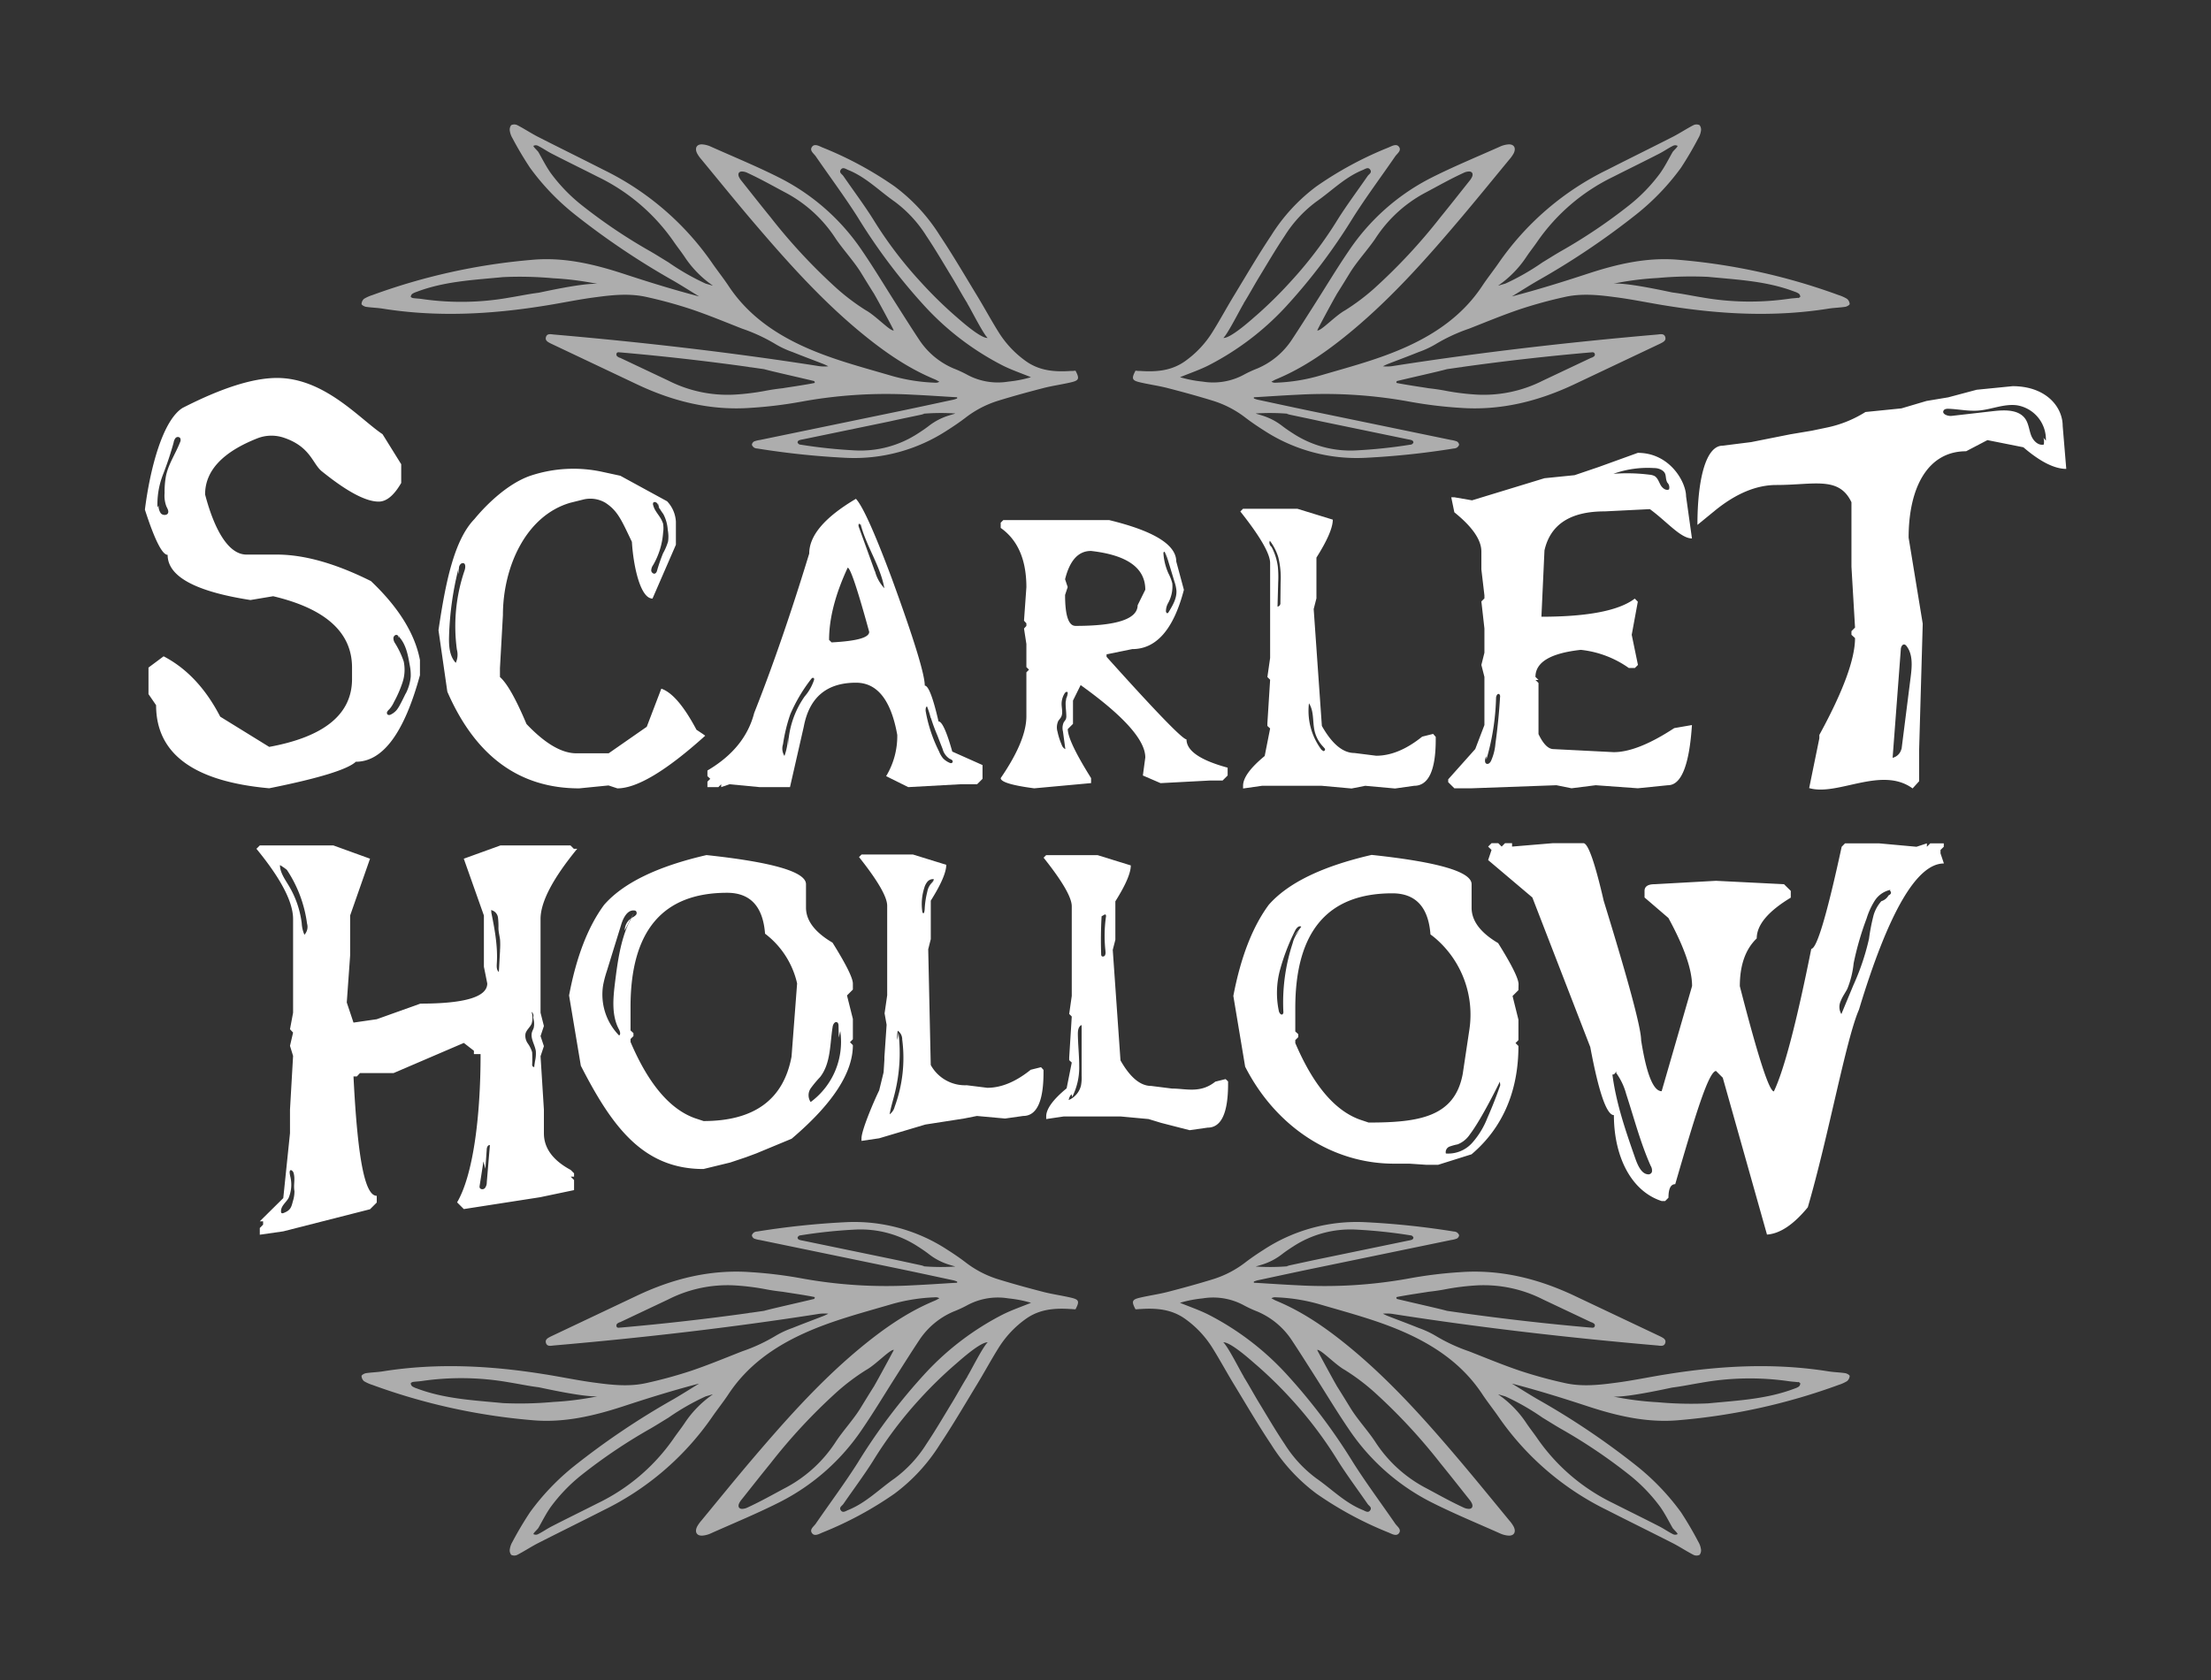
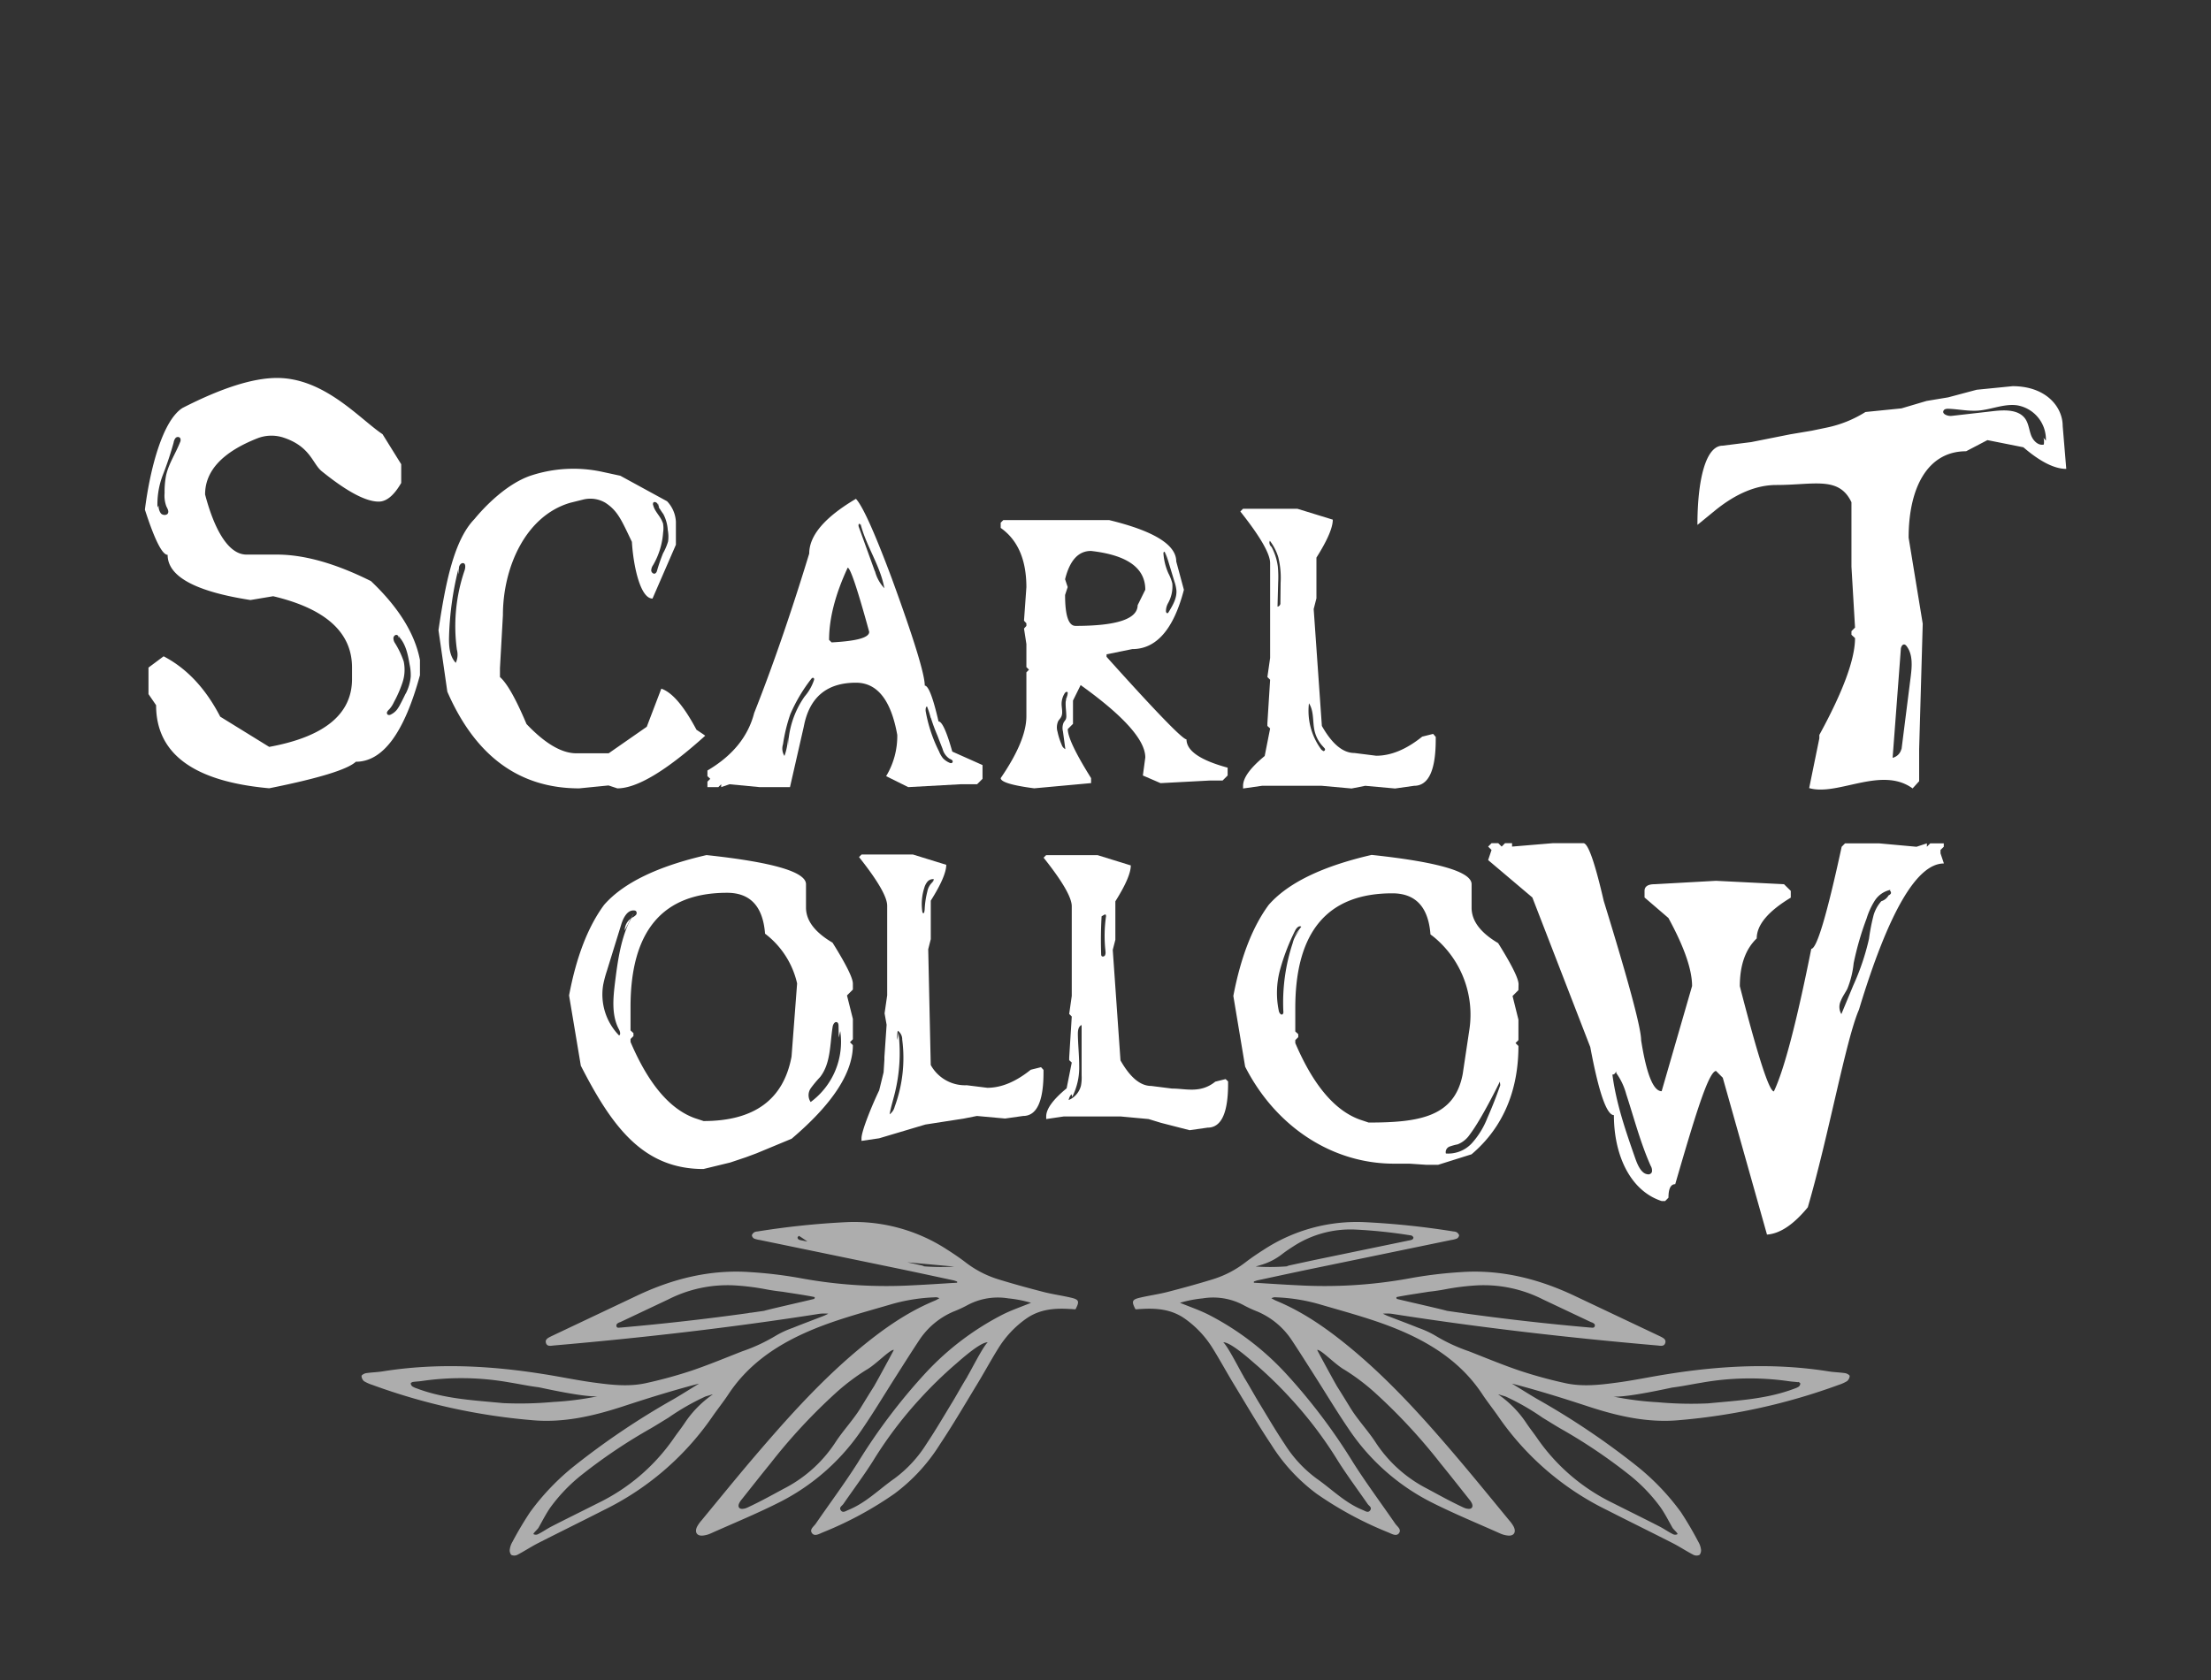
<svg xmlns="http://www.w3.org/2000/svg" id="Layer_1" data-name="Layer 1" viewBox="0 0 500 380">
  <rect x="0" y="0" width="500" height="380" fill="#333333" stroke="none" />
  <defs>
    <style>.cls-1,.cls-2{fill:#fff;}.cls-2{opacity:0.6;}</style>
  </defs>
  <path class="cls-1" d="M83.89,131.44q-12-6-21.29-6H55.74c-4.31,0-7.43-6.22-9.36-13.6q0-8,11.76-12.67a8.73,8.73,0,0,1,6-.18c6.18,2.06,6.52,6,8.72,7.68q8.43,6.8,12.79,6.79,2.64,0,5.08-4.22V105l-4.22-6.79c-5.15-3.43-13.1-12.72-23.87-12.72q-8.12,0-21.37,6.79c-4.52,2.86-7.36,13.89-8.5,23q3.3,10.22,5.14,10.22,0,7.32,18.73,10.22l5.14-.86Q79.61,139.09,79.61,151v2.58q0,11.93-18.73,15.36L49.8,162.1Q44.86,152.54,37,148.45L33.58,151v6l1.72,2.51q0,16.49,25.58,18.79,16.75-3.36,19.59-6,9.16,0,14.5-19.58v-3.43Q93.26,140.34,83.89,131.44ZM40.73,100c-1,2.57-2.62,4.92-3.19,7.61a19.82,19.82,0,0,0-.32,3.92,6.93,6.93,0,0,0,.4,3c.24.51.61,1.08.35,1.58s-1.19.48-1.6,0a2.92,2.92,0,0,1-.51-1.77l-.25.44a18.51,18.51,0,0,1,1.25-7.44,74.28,74.28,0,0,0,2.4-7.21,2.15,2.15,0,0,1,.46-1.08.71.71,0,0,1,1,0A1,1,0,0,1,40.73,100Zm51,56.88c-.4.84-.81,1.67-1.25,2.49a8.21,8.21,0,0,1-.73,1.17,4.07,4.07,0,0,1-1.43,1.11.7.7,0,0,1-.64,0,.53.53,0,0,1-.12-.65,2,2,0,0,1,.46-.55,6.55,6.55,0,0,0,1.08-1.67,26.78,26.78,0,0,0,1.92-4.4,9.14,9.14,0,0,0,.28-4.75,19.31,19.31,0,0,0-2-4.2,2,2,0,0,1-.33-1,.8.8,0,0,1,.52-.81c.34-.09.74.25.62.57a.39.39,0,0,0,.21-.06,1,1,0,0,0-.09-.13l.24-.05a.38.38,0,0,1-.15.18c1.48,1.66,1.94,4,2.31,6.18a11.13,11.13,0,0,1,.25,2.76A10.49,10.49,0,0,1,91.75,156.9Z" />
  <path class="cls-1" d="M159,166.06l-1.5-1c-2.85-5.37-5.51-8.47-7.95-9.29l-3.29,8.62-8.62,6h-7.29q-5,0-11.29-6.63-3.59-8.52-6-10.62v-2l.67-12c0-10.74,5.08-22.46,15.24-25.42l2.93-.73a6.7,6.7,0,0,1,5,.73c2.86,1.86,3.7,4.07,6,8.84.31,5.3,1.87,12.83,4.66,12.83l5.29-12.17V118a7.26,7.26,0,0,0-2-4.62l-10.57-5.77-3.92-.85a30.75,30.75,0,0,0-16.42.85c-5.47,1.89-10.46,7.12-12.65,9.8-4.6,4.73-6.55,14.4-8.13,25.13l2,13.91q9.52,21.87,29.82,21.87l6.63-.66,2,.66q6.66,0,19.87-11.91Zm-9.14-47.83c-.45-1.42-1.77-2.46-2.13-3.91a.74.74,0,0,1,0-.62c.25-.32.8-.07,1,.3a11,11,0,0,0,.41,1.14l-.06-.27a1.74,1.74,0,0,1-.24-1l.24,1a15.58,15.58,0,0,0,.93,1.41,8.89,8.89,0,0,1,1,3.6,7.85,7.85,0,0,1,.07,2.6,12.81,12.81,0,0,1-1.13,2.65,39.64,39.64,0,0,0-1.38,4,1,1,0,0,1-.38.57c-.39.22-.88-.2-.92-.64a2.24,2.24,0,0,1,.43-1.25,17,17,0,0,0,2.26-7.38A6.09,6.09,0,0,0,149.9,118.23ZM105.07,129a39,39,0,0,0-1.75,17.93,4.47,4.47,0,0,1-.25,3c-1.46-1.55-1.58-3.9-1.52-6a71,71,0,0,1,2.17-15.47l-.14,1.44a3.65,3.65,0,0,0,.21-1.52c.06-.51.46-1.1,1-1S105.27,128.39,105.07,129Z" />
  <path class="cls-1" d="M215.35,170c-1.28-4.54-2.32-6.82-3.11-6.82q-1.87-8.1-3.11-8.1,0-3.84-7.46-24.25-5.82-15.57-8.11-18Q183,119.07,183,125.21q-6.23,20.37-12.45,36.07-2.06,8-10.57,13v1.28l.64.6-.64.64v1.24h2.47l.64-.65v.65l1.88-.65,6.82.65h6.86l3.12-13.69q1.88-9.93,11.8-9.93,7.23,0,9.34,11.81a17.49,17.49,0,0,1-2.52,9.33l5,2.48,11.81-.65h3.76l1.23-1.23v-3.11Zm-31.26-16.2a11,11,0,0,1-2.13,3.74A20.63,20.63,0,0,0,178.22,169l0-2.26a14.62,14.62,0,0,1-.82,4.25,3.13,3.13,0,0,1-.33-2.64,37.37,37.37,0,0,1,1.65-6.79,36.65,36.65,0,0,1,4.7-7.95c.13-.18.35-.39.54-.26S184.13,153.61,184.09,153.77Zm4-8.47-.6-.59q0-7.28,4.21-16.34.92.13,4.86,14.51C196.59,144.22,193.76,145,188.12,145.3Zm9.75-16.11q-1.8-5-3.62-10c-.1-.27-.14-.68.14-.77a3.36,3.36,0,0,1,.16.33.55.55,0,0,1,.08-.31c1.24,5,4.48,9.47,5.39,14.58A8.81,8.81,0,0,1,197.87,129.19Zm17.42,43.35a.5.5,0,0,1-.43,0,4.42,4.42,0,0,1-1.59-1.07,5.82,5.82,0,0,1-.87-1.51,32.81,32.81,0,0,1-3.05-9.21c0-.38,0-.86.31-1a19.57,19.57,0,0,1,.86,2.69l0-.17A42.26,42.26,0,0,0,212,166.4c.38,1,.77,2,1.16,3a3.83,3.83,0,0,0,1.6,2.24,2,2,0,0,1,.59.33C215.48,172.12,215.49,172.44,215.29,172.54Z" />
  <path class="cls-1" d="M241,158.71v0h0Z" />
  <path class="cls-1" d="M241.37,157.29a3.75,3.75,0,0,0-.35,1.4C241.14,158.22,241.25,157.76,241.37,157.29Z" />
  <path class="cls-1" d="M268.32,167.24q-1.32,0-18.08-18.67V148l5.81-1.18q8.18,0,11.68-13.41L266,127q0-5.68-15.17-9.36H226.89l-.59.59v1.18q5.8,4.09,5.81,13.4l-.54,7.59.54.59v.59l-.54.59.54,3.5v5.22l.59.59-.59.6V162q0,5.53-5.81,14c0,.87,2.53,1.65,7.58,2.31l12.86-1.18V176q-5.27-8.41-5.27-11.09l1.18-1.18v-5.27l1.73-3.5Q259,165.43,259,171.33l-.55,4.08,4,1.73,11.13-.59h2.9l1.14-1.14v-1.77Q268.32,171.11,268.32,167.24Zm-5-42.42a.27.27,0,0,1,.14.2c.17.63.34,1.26.52,1.89l-.5-1.94a15.91,15.91,0,0,1,.72,2c.47,1.53.93,3.07,1.4,4.61a8.62,8.62,0,0,1,.44,2c.1,1.77-.86,3.4-1.79,4.91a.43.43,0,0,1-.2.2c-.21.07-.37-.21-.38-.43a3.79,3.79,0,0,1,.44-1.76,7.75,7.75,0,0,0,1-4.54,10.65,10.65,0,0,0-.89-2.29,13.29,13.29,0,0,1-1.12-4.52C263.09,125,263.19,124.75,263.35,124.82ZM241,158.69c-.07,1,.12,2.15.14,3.21a2,2,0,0,1-.12.81,6.5,6.5,0,0,1-.44.63,3.1,3.1,0,0,0-.2,2.11l.54,4a1.66,1.66,0,0,1-.83-1,15,15,0,0,1-.94-2.94,3.44,3.44,0,0,1,.17-2.43c.19-.31.46-.56.63-.88.47-.86.15-1.9.12-2.87a4.54,4.54,0,0,1,.7-2.51c.14-.23.47-.46.64-.25a.42.42,0,0,1,0,.41l-.09.34c.06-.11.07-.23.14-.34Zm2.22-17.12q-2.36,0-2.36-7l.59-1.78-.59-1.77q1.59-6.41,5.86-6.4Q259,126,259,133.39l-1.73,3.5Q257.23,141.57,243.24,141.57Z" />
-   <path class="cls-1" d="M123,256.34V251l-.76-12.09.76-2.28-.76-2.28.76-2.28-.76-3v-21.2q0-5.77,8.29-15.88h-.76l-.76-.76H113.17l-8.29,3,4.55,12.85v11.58l.76,3.79q0,4.56-15.12,4.56l-9.87,3.53-5.26.76-1.52-4.55.76-10.62v-9.05l4.5-12.85-8.29-3H58.75l-.76.76q8.29,10.09,8.29,15.88v21.2l-.7,3.73.7.76-.7,3,.7,2.28L65.58,251v5.31L64.06,271l-5.31,5.25h.75V277l-.75.76v1.52l5.31-.76,19.62-5L85.2,272v-1.52c-2.53,0-4.28-7.3-5.26-27h.76l.7-.76H89l15.89-6.82,2.28,1.77v.76h1.51c0,14.63-1.77,27.5-5.31,33.53l1.52,1.52,17.25-2.68,7.68-1.61v-2.28l-.76-.76h.76v-.76l-.76-.76Q123,261.36,123,256.34ZM66.21,271.78c-.35,1.45-.63,2-2,2.56-.19.08-.44.15-.58,0a.43.43,0,0,1-.08-.27c-.06-1.28,1.07-2,1.7-3.07a7.74,7.74,0,0,0,.43-4.75,6.89,6.89,0,0,1-.18-1c0-.21,0-.46.2-.56s.58.25.68.58c.44,1.46-.06,2.67.21,4.17A7.4,7.4,0,0,1,66.21,271.78Zm2.63-60.35a7.6,7.6,0,0,1-.61-2.64,21.72,21.72,0,0,0-2.92-8.45c-.88-1.47-2-3-2-4.67a12.26,12.26,0,0,1,1.57,1.09,28.84,28.84,0,0,1,4.56,12.16A2.61,2.61,0,0,1,68.84,211.43Zm41.24,56a2.05,2.05,0,0,1-.44,1.33c-.33.34-1,.31-1.17-.14a1.09,1.09,0,0,1,0-.44q.44-2.75.85-5.47l.44,1.66c.1-1.45.21-2.9.31-4.35,0-.47.25-1.09.72-1Zm3-52.39-.27,4.81c-.53-.43-.5-1.23-.46-1.91.26-4-.53-8-1.31-11.88l.17.38a4.31,4.31,0,0,1-.16-.59,2,2,0,0,1,1.56,1.65,16.22,16.22,0,0,1,.11,2.42c0,.91.28,1.8.37,2.7A17.77,17.77,0,0,1,113.07,215ZM121,240c-.06.37-.11.75-.17,1.12a.25.25,0,0,1,0,.16c-.16.22-.46-.11-.49-.38a28.23,28.23,0,0,0,0-2.91,7.1,7.1,0,0,0-1-2,3,3,0,0,1-.51-2.16c.21-.86,1-1.43,1.38-2.24a4.55,4.55,0,0,0,0-2.71,1,1,0,0,1,.25.24v-.21l0,.24a1.07,1.07,0,0,1,.13.89c0,.21.07.43.1.64a4.14,4.14,0,0,1,0,1.82c-.1.32-.27.6-.37.92-.44,1.41.62,2.83.85,4.3A7.87,7.87,0,0,1,121,240Z" />
  <path class="cls-1" d="M141.27,210.46l.89-1.69c.16-.34.32-.67.49-1A3.4,3.4,0,0,0,141.27,210.46Z" />
  <path class="cls-1" d="M192.87,222.48q0-1.89-4.6-9.26-6-3.53-6-7.92V200q0-4.18-22.5-6.59-16.65,3.83-23.15,11.25-5.47,7.41-7.93,20.5l2.66,15.9c7,13.66,14,23.36,27.73,23.36l6.05-1.47,3.52-1.18,2.37-.88,8-3.32q13.85-11.76,13.85-21.17l-.66-.66.66-.67v-4.6l-1.33-5.31,1.33-1.33ZM140,234.21a13.24,13.24,0,0,1-3.59-11.47,25.57,25.57,0,0,1,.82-3.09q1.63-5.28,3.26-10.54c.46-1.51,1.39-3.34,2.95-3.17a.72.72,0,0,1,.35.11.67.67,0,0,1,0,.93,3.06,3.06,0,0,1-.86.59l-.18.15-.56,1.05c-1.88,4.11-2.52,8.77-3.09,13.3-.45,3.66-.86,7.6.91,10.84C140.22,233.34,140.41,234,140,234.21ZM179,239q-2.72,14.57-19.89,14.57l-2-.66q-8.49-3.07-14.52-17.23v-.67l.66-.66v-.67l-.66-.61v-5.32q0-25.81,21.83-25.81,7.88,0,8.59,9.25a19.53,19.53,0,0,1,7.25,11.25Zm4.3,10.23a2.75,2.75,0,0,1,.05-3.08,26.45,26.45,0,0,1,2.1-2.52c2.46-3.12,2.21-7.48,2.85-11.4.08-.54.49-1.24,1-1,.28.15.33.53.33.85l.05,2.63.34-1.48A16.91,16.91,0,0,1,183.32,249.27Z" />
  <path class="cls-1" d="M142.65,207.78l.07-.06.68-1.3C143.13,206.86,142.89,207.32,142.65,207.78Z" />
  <path class="cls-1" d="M277.16,244.08l-2.33.58c-3.38,2.72-6.65,1.56-9.82,1.56l-4.67-.59q-3.68,0-6.95-5.78l-1.75-25,.59-2.28v-8.7q3.5-5.56,3.49-8.12l-7.53-2.33H236.58L236,194q6.38,8,6.37,11v20.27l-.58,4.08.58.58-.58,9.29v.58l.58.54-1.16,5.83q-4.62,3.81-4.62,6.36v.59l4-.59h12.78l6.37.59,2.82.86,6.46,1.66,4.08-.58q4.62,0,4.62-9.87v-.58Zm-32.71,1.49a4.81,4.81,0,0,1-2.77,3.25,2.32,2.32,0,0,1,.64-1.32l.16.6a14.63,14.63,0,0,0,1.57-7c0-2.41-.27-4.82-.3-7.24,0-.77.12-1.72.85-2l0,11.41A9.62,9.62,0,0,1,244.45,245.57Zm5.53-30.4a1.47,1.47,0,0,1-.1.93c-.16.27-.62.37-.79.1a.94.94,0,0,1-.07-.34c-.1-2.87-.07-5.75.1-8.61.5-.23,1-.78,1,0A30.88,30.88,0,0,0,250,215.17Z" />
  <path class="cls-1" d="M235.42,241.39l-2.33.58q-5.07,4.08-9.82,4.08l-4.66-.58a8.85,8.85,0,0,1-8.13-4.58l-.57-26.18.58-2.29v-8.7c2.33-3.7,3.5-6.41,3.5-8.11l-7.54-2.33H194.84l-.58.58q6.36,8,6.37,11v20.27l-.59,4.08.46,2.59L200,239.1v.59l-.18,2.85-1,4.09c-1.49,3.07-4,9.14-4,10.84v.59l4-.59,10.44-3.11L218,253l2.92-.58,6.37.58,4.08-.58q4.62,0,4.61-9.86V242Zm-33.11,9a3,3,0,0,1-1.13,1.66c.28-1.61.78-3.18,1.17-4.77a37.9,37.9,0,0,0,.83-13.71l-.25,1.65a6.06,6.06,0,0,1,.1-2.08,2.39,2.39,0,0,1,1,2A31.94,31.94,0,0,1,202.31,250.37Zm6.81-45a3.9,3.9,0,0,1-.13,1,.33.33,0,0,1-.12.16c-.15.07-.26-.15-.29-.31a12,12,0,0,1,.44-5.41,3.78,3.78,0,0,1,.68-1.36,1.66,1.66,0,0,1,1.33-.62.17.17,0,0,1,.1,0c.06.06,0,.17,0,.23l-1.15,1.31,1.17-1.29c-.14.39-.51.64-.77,1a3.72,3.72,0,0,0-.67,1.55A20.13,20.13,0,0,0,209.12,205.42Z" />
  <path class="cls-1" d="M343.41,222.62q0-1.91-4.62-9.3-6-3.54-6-8V200q0-4.22-22.6-6.63-16.76,3.86-23.28,11.3-5.49,7.45-8,20.6l2.67,16c7,13.73,19.83,21.94,33.63,21.94h3.52l3.86.26h2.62l7.57-2.38c9.28-7.87,10.6-18.19,10.6-24.5l-.66-.66.66-.67v-4.62l-1.33-5.35,1.33-1.33Zm-53.19,6.18a.73.73,0,0,1-.17.62c-.35.25-.74-.27-.84-.69a19.94,19.94,0,0,1,.26-9.37,47.65,47.65,0,0,1,3.39-8.82c.27-.57.85-1.26,1.41-.94a16.67,16.67,0,0,1-2,2.38l2-1.93a6.56,6.56,0,0,0-1.94,3.28A42.75,42.75,0,0,0,290.22,228.8Zm19.29,25.11-2-.67q-8.52-3.08-14.59-17.31v-.67l.67-.67v-.67l-.67-.61V228q0-25.94,21.94-25.94,7.92,0,8.63,9.3c.3.22.61.45.92.71a22.75,22.75,0,0,1,7.85,21l-1.47,9.81C329,252.62,321,253.91,309.51,253.91Zm29.76-8.45c-.87,2.52-1.85,5-2.93,7.45a18.6,18.6,0,0,1-3.44,5.62,7.28,7.28,0,0,1-5.93,2.38,1.35,1.35,0,0,1,.82-1.56,12.62,12.62,0,0,1,1.85-.51,5.93,5.93,0,0,0,2.76-2.25c2.77-3.65,6.78-11.93,6.78-11.93l.06-.08.18-.21h0l-.18.21-.06.08Z" />
  <path class="cls-1" d="M324.09,166l-2.47.62q-5.37,4.32-10.4,4.32l-4.93-.62q-3.9,0-7.36-6.12l-1.85-26.44.62-2.42v-9.21q3.71-5.88,3.7-8.59l-8-2.46h-12.3l-.61.61q6.74,8.5,6.74,11.68v21.45l-.62,4.32.62.62-.62,9.82v.62l.62.57L286,171c-3.26,2.69-4.89,4.93-4.89,6.74v.61l4.28-.61h13.52l6.74.61,3.09-.61,6.74.61,4.31-.61q4.89,0,4.89-10.45v-.61Zm-34.49-34.2-.05,4.56a.78.78,0,0,1-.65.86l.15-5.56a24.21,24.21,0,0,0-.08-3.51,12.94,12.94,0,0,0-1.42-4.44,1.27,1.27,0,0,1-.47-.84l-.06-.12.06.11a.93.93,0,0,1,.09-.54,11.88,11.88,0,0,1,1.89,3.67A19.34,19.34,0,0,1,289.6,131.83Zm9.57,38a1,1,0,0,1-.48-.42,14.65,14.65,0,0,1-2.68-10.3c1.16,1.77.8,4.09,1.25,6.16a7.82,7.82,0,0,0,1.56,3.21l.66.74a.49.49,0,0,1,.17.33A.36.36,0,0,1,299.17,169.86Z" />
-   <path class="cls-1" d="M364.94,170.13l-13.62-.69c-1.18,0-2.32-1.13-3.4-3.4V154.49l-.69-.69h.69l-.69-.69q0-5,10.26-6.12a23,23,0,0,1,10.85,4.1h1.38l.69-.69L369,143.59l1.38-7.5-.69-.69q-5.37,4.09-21.11,4.1l.69-15q2-8.84,13.62-8.83l10.21-.51c3.78,2.74,6.95,6.63,9.52,6.63l-1.33-9.53c0-3.19-3.64-9.83-10.91-9.83l-8.88,3.21-5.42,1.84-6.81.69-16.38,5-4-.69h-.7l.7,3.4q6.12,4.93,6.11,8.88v4.05l.69,5.85v.69l-.69.69.69,6.12v5.48L335,150.4l.69,2.71V164l-2.07,5.42-6.12,6.86v.64l1.39,1.38h4l19.09-.69,3.41.69,5.47-.69,9.52.69,6.81-.69q4.54,0,5.43-13.61l-4,.69Q370.32,170.13,364.94,170.13Zm9.1-64.26a3.56,3.56,0,0,1,1.44.29c1.68.8.93,1.79,1.57,3l0,0a1.53,1.53,0,0,1,.39,1.54c-.71.35-1.52-.3-1.91-1s-.64-1.54-1.32-2a3.11,3.11,0,0,0-1.2-.33,40.38,40.38,0,0,0-8.15-.2A22.91,22.91,0,0,1,374,105.87Zm-35.86,62.34a11.89,11.89,0,0,1-1,3.91c-.18.34-.47.7-.86.67-.68-.07-.56-1.11-.23-1.72l.05.72a54.26,54.26,0,0,0,2.18-13.92c0-.46.34-1.11.72-.86a.68.68,0,0,1,.19.62Q338.91,162.94,338.18,168.21Z" />
  <path class="cls-1" d="M466.46,96.35c0-4.33-3.78-9-11.33-9l-8.13.81-6.45,1.72-4.88.81L430,92.37l-8.14.82a26.47,26.47,0,0,1-8.64,3.5l-3.5.73-4.88.82L396,100l-6.45.81c-3.8,0-5.69,7.66-5.69,17.92l4.07-3.33q7.06-5.7,13.76-5.7c8.52,0,14.17-2.07,17,3.9v14.58l.81,13.77-.81.81v.82l.81.75q0,7.13-8.07,21.9V167l-2.3,11.26c6.46,1.88,16.33-5.06,23.39.07L434,176.7v-7.26l.81-28.36-3.19-19.46c0-11.35,4.32-19.55,13-19.55l4.82-2.52,8.13,1.62q5.69,4.89,9.7,4.89Zm-34.37,56.72L430,169.6l0-.26a2.68,2.68,0,0,1-2,2.07q.93-12.24,1.85-24.48c0-.55.34-1.29.87-1.14a.92.92,0,0,1,.41.32C432.61,148,432.39,150.68,432.09,153.07Zm30.1-52.52c-1.27.31-2.43-.89-2.88-2.11s-.56-2.6-1.29-3.68c-1.47-2.13-4.57-2.07-7.14-1.78l-9.53,1.09c-.92.1-2.3-.45-1.81-1.23.22-.36.71-.39,1.13-.38,2.24.09,4.47.58,6.7.41,2.94-.23,5.81-1.58,8.73-1.2a7.81,7.81,0,0,1,6.56,8l-.53-.64A3.78,3.78,0,0,1,462.19,100.55Z" />
  <path class="cls-1" d="M439.57,191.53v-.77h-3.06l-.76.77v-.77l-2.35.77-8.46-.77h-7.7l-.76.77q-5,23.08-6.87,23.08-5,25-8.46,32.25-1.59,0-7.7-23.79,0-7.15,3.82-10.81,0-4.57,7.7-9.22v-1.53L403.44,200l-15.39-.77-13.86.77c-1.53,0-2.29.51-2.29,1.52V203l5.4,4.64q5.35,9.81,5.35,15.39l-6.88,23.79q-2.82,0-4.64-11.51,0-4.11-8.46-31.54-3-13-4.58-13.05h-6.93l-9.22.77v-.77h-1.59l-.76.77-.77-.77H337.3l-.77.77.77.76-.77,2.29,10,8.46,13.1,33.84q2.88,15.39,5.34,15.39c0,8.93,3.61,17.09,10.81,19.44h.77l.76-.76q0-3.06,1.53-3.06c4.42-15.23,7.5-25.45,9.22-25.61l1.53,1.53,10,35.48q4.41-.3,9.23-6.17c4.74-16.25,8.6-37.89,11.57-44.7q10-33.07,19.21-33.07l-.77-2.29v-.77Zm-66,73.54a.85.85,0,0,1-1,.54c-1.4-.17-2.23-2.05-2.8-3.69-2.14-6.12-4.29-12.33-5.14-18.88.73.15.93-1.27.86-.35a14.71,14.71,0,0,1,2.26,4.77c1.78,5.45,3.24,11.09,5.54,16.24A2,2,0,0,1,373.57,265.07Zm54.05-63a1.07,1.07,0,0,1-.54.46,2.79,2.79,0,0,1-1.63,1.31,8.38,8.38,0,0,0-1.73,3.08,44.75,44.75,0,0,0-1.06,5.42,53.94,53.94,0,0,1-3.54,10.51c-.9,2.17-1.81,4.35-2.71,6.53a3.16,3.16,0,0,1-.12-3c.38-1,1-1.8,1.47-2.72a21.07,21.07,0,0,0,1.43-5.8,67.21,67.21,0,0,1,2.92-10.09,16.72,16.72,0,0,1,1.82-4,5.61,5.61,0,0,1,3.54-2.49,2,2,0,0,1-.05.24A.47.47,0,0,1,427.62,202Z" />
-   <path class="cls-2" d="M417.68,67.59a8.89,8.89,0,0,0-1.91-.85,138.55,138.55,0,0,0-35.88-7.95c-7.18-.7-14.05.89-20.81,3.11-5.66,1.86-11.35,3.63-17.18,5.15,1.91-1.17,3.8-2.37,5.73-3.5a172.55,172.55,0,0,0,22.48-15.12,54.16,54.16,0,0,0,10-10.44,77.94,77.94,0,0,0,3.95-6.73,4.54,4.54,0,0,0,.59-1.61,1.68,1.68,0,0,0-.3-1.34,1.58,1.58,0,0,0-1.39,0c-1.52.79-3,1.76-4.48,2.54-5,2.55-10,5-15,7.55a63.86,63.86,0,0,0-24.51,21c-1.23,1.79-2.59,3.48-3.78,5.28-4.22,6.38-10.19,10.61-17,13.71-6.27,2.86-12.94,4.59-19.53,6.52a40.69,40.69,0,0,1-10.14,1.65,1.55,1.55,0,0,1-1-.22c.35-.18.69-.4,1.06-.55,6.43-2.66,12-6.66,17.3-11.08,9.17-7.67,17.05-16.59,24.73-25.68,3.61-4.28,7.14-8.62,10.7-12.94a7.57,7.57,0,0,0,1-1.41c.63-1.29,0-2.18-1.38-2a5.54,5.54,0,0,0-1.65.45c-5.34,2.39-10.77,4.61-16,7.28A49.34,49.34,0,0,0,305,56.77c-2.65,3.88-5.07,7.92-7.6,11.89-1.74,2.73-3.47,5.48-5.26,8.18a17.48,17.48,0,0,1-7.81,6.51,27,27,0,0,0-2.94,1.35A14.56,14.56,0,0,1,272,86.32a27.68,27.68,0,0,1-5.14-1c2.16-.89,4.39-1.64,6.47-2.69a62.82,62.82,0,0,0,17.27-13.07A131.47,131.47,0,0,0,306,49.19c3-4.73,6.35-9.22,9.52-13.83.44-.64,1.45-1.27.87-2.12s-1.64-.19-2.39.12a81.21,81.21,0,0,0-16.26,8.77,40.82,40.82,0,0,0-10.3,11.18c-2.93,4.39-5.59,8.95-8.33,13.46-1.66,2.72-3.17,5.53-4.85,8.22a22.92,22.92,0,0,1-6.36,6.77c-3.09,2.15-6.48,2.38-10,2.15-.31,0-.62,0-.94-.06-.06,0-.12,0-.18,0-.94,1.8-.81,2.21,1.07,2.64,2,.47,4.14.76,6.17,1.28,3.51.91,7,1.86,10.47,2.94a23.29,23.29,0,0,1,7.22,3.81c1.31,1,2.69,1.93,4.09,2.82a38.43,38.43,0,0,0,23,6.21,182,182,0,0,0,19.92-2.1,1.68,1.68,0,0,0,.73-.19c.23-.17.51-.47.51-.71a1,1,0,0,0-.52-.71,6.09,6.09,0,0,0-1.29-.32l-32-6.61c-3.93-.82-7.85-1.67-11.77-2.51-.28-.06-.55-.18-.83-.27a2.51,2.51,0,0,0,0-.27c3.33-.19,6.67-.43,10-.58a106.68,106.68,0,0,1,25.1,1.55,97.31,97.31,0,0,0,11.56,1.42c9.18.67,17.8-1.51,26.05-5.44l19-9,.17-.08c.62-.33,1.42-.65,1.15-1.51s-1.13-.61-1.82-.55c-19.91,1.73-39.76,4-59.51,7.08a8.77,8.77,0,0,1-2.52.1c.38-.18.75-.38,1.15-.53,2.31-.9,4.64-1.76,6.94-2.69a21.19,21.19,0,0,0,3.8-1.76,39.13,39.13,0,0,1,7.6-3.53c3.85-1.51,7.67-3.1,11.59-4.42a101.79,101.79,0,0,1,9.93-2.72c3.77-.88,7.61-.51,11.39,0,4,.5,8,1.37,12.06,2,12.07,1.92,24.17,2.55,36.31.61,1.26-.2,2.54-.22,3.79-.41.38-.06,1-.42,1-.64A1.67,1.67,0,0,0,417.68,67.59Zm-115.43-1c1.09-1.71,2.14-3.44,3.2-5.16C307,59,309.36,56.4,311,54a30.47,30.47,0,0,1,11.17-10.33c3.17-1.68,5.59-3.08,8.85-4.59a2.93,2.93,0,0,1,1-.28c.86-.1,1.23.47.84,1.28a4.37,4.37,0,0,1-.59.88c-2.17,2.73-4.32,5.47-6.52,8.17a127.92,127.92,0,0,1-15.08,16.2,49.16,49.16,0,0,1-6.5,4.87c-2.21,1.21-5.45,4.73-6.27,4.54C297.82,74.68,301.79,67.35,302.25,66.62Zm-21,2c1.18-1.88,2.24-3.85,3.39-5.75,1.92-3.15,3.78-6.35,5.83-9.41a28.57,28.57,0,0,1,7.2-7.82c3.55-2.48,6.49-5.54,10.51-7.16.53-.21,1.21-.76,1.68-.07s-.3,1-.61,1.48c-2.22,3.22-4.57,6.36-6.66,9.66a91.72,91.72,0,0,1-10.78,14.24A94.89,94.89,0,0,1,284,71.44c-.06,0-5.52,5.1-7.34,5C277.72,75.4,280.46,69.91,281.25,68.65Zm2.94,24.92a49.58,49.58,0,0,1,6.9.06v.05a5,5,0,0,0,.51.16c2.42.52,4.83,1,7.25,1.55l19.68,4.07a3.52,3.52,0,0,1,.79.2.6.6,0,0,1,.32.43c0,.15-.17.33-.31.44a1,1,0,0,1-.45.12,114.4,114.4,0,0,1-12.27,1.29,23.72,23.72,0,0,1-14.17-3.82c-.86-.55-1.71-1.12-2.51-1.74A14.18,14.18,0,0,0,285.47,94c-.5-.16-1-.3-1.51-.45Zm31.68-7.31c2.54-.63,9.75-2.24,11.35-2.7l2.92-.42a3.59,3.59,0,0,0,.68-.1q14.32-2,28.77-3.26c.39,0,.89-.19,1.05.31s-.31.68-.67.88l-.1,0-11,5.2a29.55,29.55,0,0,1-15.06,3.14,55.63,55.63,0,0,1-6.68-.82c-1.37-.27-2.75-.47-4.13-.62-.2-.06-5-.74-7.15-1.19A.24.24,0,0,1,315.87,86.26Zm23-21.65a24,24,0,0,0,6.24-6.35c.83-1.26,1.78-2.43,2.63-3.68A44.26,44.26,0,0,1,364.79,40c3.47-1.76,7-3.48,10.44-5.25,1.06-.54,2-1.22,3.11-1.77a1.1,1.1,0,0,1,1,0c.2.15-.93,1.11-1.12,1.46-.89,1.57-1.71,3.21-2.75,4.68a37.81,37.81,0,0,1-7,7.27,121.14,121.14,0,0,1-15.64,10.52c-1.34.78-2.66,1.62-4,2.43a54.08,54.08,0,0,1-8.41,4.81C339.91,64.29,339.38,64.45,338.86,64.61Zm67.74,2.81c-.68.1-1.38.11-2.06.22a62,62,0,0,1-19.75-.33c-2.19-.35-4.36-.82-6.56-1.09-.44-.06-10.1-2.27-13.36-2a68.09,68.09,0,0,1,10-1.28,83.15,83.15,0,0,1,11.38-.26c6.68.65,13.22.94,19.52,3.33a4.22,4.22,0,0,1,1,.46,1,1,0,0,1,.34.65C407.15,67.19,406.81,67.39,406.6,67.42Z" />
-   <path class="cls-2" d="M82.32,67.59a8.89,8.89,0,0,1,1.91-.85,138.55,138.55,0,0,1,35.88-7.95c7.18-.7,14,.89,20.81,3.11,5.66,1.86,11.35,3.63,17.18,5.15-1.91-1.17-3.8-2.37-5.73-3.5a172.55,172.55,0,0,1-22.48-15.12,54.16,54.16,0,0,1-10-10.44,77.94,77.94,0,0,1-4-6.73,4.54,4.54,0,0,1-.59-1.61,1.68,1.68,0,0,1,.3-1.34,1.58,1.58,0,0,1,1.39,0c1.52.79,3,1.76,4.48,2.54,5,2.55,10,5,15,7.55a63.86,63.86,0,0,1,24.51,21c1.23,1.79,2.59,3.48,3.78,5.28,4.22,6.38,10.19,10.61,17,13.71,6.27,2.86,12.94,4.59,19.53,6.52a40.69,40.69,0,0,0,10.14,1.65,1.55,1.55,0,0,0,1-.22c-.35-.18-.69-.4-1.06-.55-6.43-2.66-12-6.66-17.3-11.08-9.17-7.67-17-16.59-24.73-25.68-3.61-4.28-7.14-8.62-10.7-12.94a7.57,7.57,0,0,1-1-1.41c-.63-1.29,0-2.18,1.38-2a5.54,5.54,0,0,1,1.65.45c5.34,2.39,10.77,4.61,16,7.28A49.34,49.34,0,0,1,195,56.77c2.65,3.88,5.07,7.92,7.6,11.89,1.74,2.73,3.47,5.48,5.26,8.18a17.48,17.48,0,0,0,7.81,6.51,27,27,0,0,1,2.94,1.35A14.56,14.56,0,0,0,228,86.32a27.68,27.68,0,0,0,5.14-1c-2.16-.89-4.39-1.64-6.47-2.69a62.82,62.82,0,0,1-17.27-13.07A131.47,131.47,0,0,1,194,49.19c-3-4.73-6.35-9.22-9.52-13.83-.44-.64-1.45-1.27-.87-2.12s1.64-.19,2.39.12a81.21,81.21,0,0,1,16.26,8.77,40.82,40.82,0,0,1,10.3,11.18c2.93,4.39,5.59,8.95,8.33,13.46,1.66,2.72,3.17,5.53,4.85,8.22a22.92,22.92,0,0,0,6.36,6.77c3.09,2.15,6.48,2.38,10,2.15.31,0,.62,0,.94-.06.06,0,.12,0,.18,0,.94,1.8.81,2.21-1.07,2.64-2,.47-4.14.76-6.17,1.28-3.51.91-7,1.86-10.47,2.94a23.29,23.29,0,0,0-7.22,3.81c-1.31,1-2.69,1.93-4.09,2.82a38.43,38.43,0,0,1-23,6.21,182,182,0,0,1-19.92-2.1,1.68,1.68,0,0,1-.73-.19c-.23-.17-.51-.47-.51-.71a1,1,0,0,1,.52-.71,6.09,6.09,0,0,1,1.29-.32l32-6.61c3.93-.82,7.85-1.67,11.77-2.51.28-.06.55-.18.83-.27a2.51,2.51,0,0,1,0-.27c-3.33-.19-6.67-.43-10-.58a106.68,106.68,0,0,0-25.1,1.55,97.31,97.31,0,0,1-11.56,1.42c-9.18.67-17.8-1.51-26-5.44l-19-9-.17-.08c-.62-.33-1.42-.65-1.15-1.51s1.13-.61,1.82-.55c19.91,1.73,39.76,4,59.51,7.08a8.77,8.77,0,0,0,2.52.1c-.38-.18-.75-.38-1.15-.53-2.31-.9-4.64-1.76-6.94-2.69a21.19,21.19,0,0,1-3.8-1.76,39.13,39.13,0,0,0-7.6-3.53c-3.85-1.51-7.67-3.1-11.59-4.42a101.79,101.79,0,0,0-9.93-2.72c-3.77-.88-7.61-.51-11.39,0-4,.5-8,1.37-12.06,2-12.07,1.92-24.17,2.55-36.31.61-1.26-.2-2.54-.22-3.79-.41-.38-.06-1-.42-1-.64A1.67,1.67,0,0,1,82.32,67.59Zm115.43-1c-1.09-1.71-2.14-3.44-3.2-5.16C193,59,190.64,56.4,189,54a30.47,30.47,0,0,0-11.17-10.33c-3.17-1.68-5.59-3.08-8.85-4.59a2.93,2.93,0,0,0-1-.28c-.86-.1-1.23.47-.84,1.28a4.37,4.37,0,0,0,.59.88c2.17,2.73,4.32,5.47,6.52,8.17a127.92,127.92,0,0,0,15.08,16.2,49.16,49.16,0,0,0,6.5,4.87c2.21,1.21,5.45,4.73,6.27,4.54C202.18,74.68,198.21,67.35,197.75,66.62Zm21,2c-1.18-1.88-2.24-3.85-3.39-5.75-1.92-3.15-3.78-6.35-5.83-9.41a28.57,28.57,0,0,0-7.2-7.82c-3.55-2.48-6.49-5.54-10.51-7.16-.53-.21-1.21-.76-1.68-.07s.3,1,.61,1.48c2.22,3.22,4.57,6.36,6.66,9.66a91.72,91.72,0,0,0,10.78,14.24A94.89,94.89,0,0,0,216,71.44c.06,0,5.52,5.1,7.34,5C222.28,75.4,219.54,69.91,218.75,68.65Zm-2.94,24.92a49.58,49.58,0,0,0-6.9.06v.05a5,5,0,0,1-.51.16c-2.42.52-4.83,1-7.25,1.55l-19.68,4.07a3.52,3.52,0,0,0-.79.2.6.6,0,0,0-.32.43c0,.15.17.33.31.44a1,1,0,0,0,.45.12,114.4,114.4,0,0,0,12.27,1.29,23.72,23.72,0,0,0,14.17-3.82c.86-.55,1.71-1.12,2.51-1.74A14.18,14.18,0,0,1,214.53,94c.5-.16,1-.3,1.51-.45Zm-31.68-7.31c-2.54-.63-9.75-2.24-11.35-2.7l-2.92-.42a3.59,3.59,0,0,1-.68-.1q-14.33-2-28.77-3.26c-.39,0-.89-.19-1,.31s.31.68.67.88l.1,0,11,5.2a29.55,29.55,0,0,0,15.06,3.14,55.63,55.63,0,0,0,6.68-.82c1.37-.27,2.75-.47,4.13-.62.2-.06,5.05-.74,7.15-1.19A.24.24,0,0,0,184.13,86.26Zm-23-21.65a24,24,0,0,1-6.24-6.35c-.83-1.26-1.78-2.43-2.63-3.68A44.26,44.26,0,0,0,135.21,40c-3.47-1.76-7-3.48-10.44-5.25-1.06-.54-2-1.22-3.11-1.77a1.1,1.1,0,0,0-1,0c-.2.15.93,1.11,1.12,1.46.89,1.57,1.71,3.21,2.75,4.68a37.81,37.81,0,0,0,7,7.27,121.14,121.14,0,0,0,15.64,10.52c1.34.78,2.66,1.62,4,2.43a54.08,54.08,0,0,0,8.41,4.81C160.09,64.29,160.62,64.45,161.14,64.61ZM93.4,67.42c.68.1,1.38.11,2.06.22a62,62,0,0,0,19.75-.33c2.19-.35,4.36-.82,6.56-1.09.44-.06,10.1-2.27,13.36-2a68.09,68.09,0,0,0-10-1.28,83.15,83.15,0,0,0-11.38-.26c-6.68.65-13.22.94-19.52,3.33a4.22,4.22,0,0,0-1,.46,1,1,0,0,0-.34.65C92.85,67.19,93.19,67.39,93.4,67.42Z" />
  <path class="cls-2" d="M417.68,312.41a8.89,8.89,0,0,1-1.91.85,138.55,138.55,0,0,1-35.88,7.95c-7.18.7-14.05-.89-20.81-3.11-5.66-1.86-11.35-3.63-17.18-5.15,1.91,1.17,3.8,2.37,5.73,3.5a172.55,172.55,0,0,1,22.48,15.12,54.16,54.16,0,0,1,10,10.44,77.94,77.94,0,0,1,3.95,6.73,4.54,4.54,0,0,1,.59,1.61,1.68,1.68,0,0,1-.3,1.34,1.58,1.58,0,0,1-1.39,0c-1.52-.79-3-1.76-4.48-2.54-5-2.55-10-5-15-7.55a63.86,63.86,0,0,1-24.51-21c-1.23-1.79-2.59-3.48-3.78-5.28-4.22-6.38-10.19-10.61-17-13.71-6.27-2.86-12.94-4.59-19.53-6.52a40.69,40.69,0,0,0-10.14-1.65,1.55,1.55,0,0,0-1,.22c.35.18.69.4,1.06.55,6.43,2.66,12,6.66,17.3,11.08,9.17,7.67,17.05,16.59,24.73,25.68,3.61,4.28,7.14,8.62,10.7,12.94a7.57,7.57,0,0,1,1,1.41c.63,1.29,0,2.18-1.38,2a5.54,5.54,0,0,1-1.65-.45c-5.34-2.39-10.77-4.61-16-7.28A49.34,49.34,0,0,1,305,323.23c-2.65-3.88-5.07-7.92-7.6-11.89-1.74-2.73-3.47-5.48-5.26-8.18a17.48,17.48,0,0,0-7.81-6.51,27,27,0,0,1-2.94-1.35,14.56,14.56,0,0,0-9.41-1.62,27.68,27.68,0,0,0-5.14,1c2.16.89,4.39,1.64,6.47,2.69a62.82,62.82,0,0,1,17.27,13.07A131.47,131.47,0,0,1,306,330.81c3,4.73,6.35,9.22,9.52,13.83.44.64,1.45,1.27.87,2.12s-1.64.19-2.39-.12a81.21,81.21,0,0,1-16.26-8.77,40.82,40.82,0,0,1-10.3-11.18c-2.93-4.39-5.59-8.95-8.33-13.46-1.66-2.72-3.17-5.53-4.85-8.22a22.92,22.92,0,0,0-6.36-6.77c-3.09-2.15-6.48-2.38-10-2.15-.31,0-.62.05-.94.06-.06,0-.12,0-.18,0-.94-1.8-.81-2.21,1.07-2.64,2-.47,4.14-.76,6.17-1.28,3.51-.91,7-1.86,10.47-2.94a23.29,23.29,0,0,0,7.22-3.81c1.31-1,2.69-1.93,4.09-2.82a38.43,38.43,0,0,1,23-6.21,182,182,0,0,1,19.92,2.1,1.68,1.68,0,0,1,.73.19c.23.17.51.47.51.71a1,1,0,0,1-.52.71,6.09,6.09,0,0,1-1.29.32l-32,6.61c-3.93.82-7.85,1.67-11.77,2.51-.28.06-.55.18-.83.27a2.51,2.51,0,0,1,0,.27c3.33.19,6.67.43,10,.58a106.68,106.68,0,0,0,25.1-1.55,97.31,97.31,0,0,1,11.56-1.42c9.18-.67,17.8,1.51,26.05,5.44l19,9,.17.08c.62.33,1.42.65,1.15,1.51s-1.13.61-1.82.55c-19.91-1.73-39.76-4-59.51-7.08a8.77,8.77,0,0,0-2.52-.1c.38.18.75.38,1.15.53,2.31.9,4.64,1.76,6.94,2.69a21.19,21.19,0,0,1,3.8,1.76,39.13,39.13,0,0,0,7.6,3.53c3.85,1.51,7.67,3.1,11.59,4.42a101.79,101.79,0,0,0,9.93,2.72c3.77.88,7.61.51,11.39,0,4-.5,8-1.37,12.06-2,12.07-1.92,24.17-2.55,36.31-.61,1.26.2,2.54.22,3.79.41.38.06,1,.42,1,.64A1.67,1.67,0,0,1,417.68,312.41Zm-115.43,1c1.09,1.71,2.14,3.44,3.2,5.16,1.55,2.51,3.91,5.06,5.52,7.51a30.47,30.47,0,0,0,11.17,10.33c3.17,1.68,5.59,3.08,8.85,4.59a2.93,2.93,0,0,0,1,.28c.86.1,1.23-.47.84-1.28a4.37,4.37,0,0,0-.59-.88c-2.17-2.73-4.32-5.47-6.52-8.17a127.92,127.92,0,0,0-15.08-16.2,49.16,49.16,0,0,0-6.5-4.87c-2.21-1.21-5.45-4.73-6.27-4.54C297.82,305.32,301.79,312.65,302.25,313.38Zm-21-2c1.18,1.88,2.24,3.85,3.39,5.75,1.92,3.15,3.78,6.35,5.83,9.41a28.57,28.57,0,0,0,7.2,7.82c3.55,2.48,6.49,5.54,10.51,7.16.53.21,1.21.76,1.68.07s-.3-1-.61-1.48c-2.22-3.22-4.57-6.36-6.66-9.66a91.72,91.72,0,0,0-10.78-14.24,94.89,94.89,0,0,0-7.83-7.62c-.06,0-5.52-5.1-7.34-5C277.72,304.6,280.46,310.09,281.25,311.35Zm2.94-24.92a49.58,49.58,0,0,0,6.9-.06v-.05a5,5,0,0,1,.51-.16c2.42-.52,4.83-1.05,7.25-1.55l19.68-4.07a3.52,3.52,0,0,0,.79-.2.6.6,0,0,0,.32-.43c0-.15-.17-.33-.31-.44a1,1,0,0,0-.45-.12,114.4,114.4,0,0,0-12.27-1.29,23.72,23.72,0,0,0-14.17,3.82c-.86.55-1.71,1.12-2.51,1.74a14.18,14.18,0,0,1-4.45,2.34c-.5.16-1,.3-1.51.45Zm31.68,7.31c2.54.63,9.75,2.24,11.35,2.7l2.92.42a3.59,3.59,0,0,1,.68.1q14.32,2,28.77,3.26c.39,0,.89.19,1.05-.31s-.31-.68-.67-.88l-.1,0-11-5.2a29.55,29.55,0,0,0-15.06-3.14,55.63,55.63,0,0,0-6.68.82c-1.37.27-2.75.47-4.13.62-.2.06-5,.74-7.15,1.19A.24.24,0,0,0,315.87,293.74Zm23,21.65a24,24,0,0,1,6.24,6.35c.83,1.26,1.78,2.43,2.63,3.68A44.26,44.26,0,0,0,364.79,340c3.47,1.76,7,3.48,10.44,5.25,1.06.54,2,1.22,3.11,1.77a1.1,1.1,0,0,0,1,0c.2-.15-.93-1.11-1.12-1.46-.89-1.57-1.71-3.21-2.75-4.68a37.81,37.81,0,0,0-7-7.27,121.14,121.14,0,0,0-15.64-10.52c-1.34-.78-2.66-1.62-4-2.43a54.08,54.08,0,0,0-8.41-4.81C339.91,315.71,339.38,315.55,338.86,315.39Zm67.74-2.81c-.68-.1-1.38-.11-2.06-.22a62,62,0,0,0-19.75.33c-2.19.35-4.36.82-6.56,1.09-.44.06-10.1,2.27-13.36,2.05a68.09,68.09,0,0,0,10,1.28,83.15,83.15,0,0,0,11.38.26c6.68-.65,13.22-.94,19.52-3.33a4.22,4.22,0,0,0,1-.46,1,1,0,0,0,.34-.65C407.15,312.81,406.81,312.61,406.6,312.58Z" />
-   <path class="cls-2" d="M82.32,312.41a8.89,8.89,0,0,0,1.91.85,138.55,138.55,0,0,0,35.88,7.95c7.18.7,14-.89,20.81-3.11,5.66-1.86,11.35-3.63,17.18-5.15-1.91,1.17-3.8,2.37-5.73,3.5a172.55,172.55,0,0,0-22.48,15.12,54.16,54.16,0,0,0-10,10.44,77.94,77.94,0,0,0-4,6.73,4.54,4.54,0,0,0-.59,1.61,1.68,1.68,0,0,0,.3,1.34,1.58,1.58,0,0,0,1.39,0c1.52-.79,3-1.76,4.48-2.54,5-2.55,10-5,15-7.55a63.86,63.86,0,0,0,24.51-21c1.23-1.79,2.59-3.48,3.78-5.28,4.22-6.38,10.19-10.61,17-13.71,6.27-2.86,12.94-4.59,19.53-6.52a40.69,40.69,0,0,1,10.14-1.65,1.55,1.55,0,0,1,1,.22c-.35.18-.69.4-1.06.55-6.43,2.66-12,6.66-17.3,11.08-9.17,7.67-17,16.59-24.73,25.68-3.61,4.28-7.14,8.62-10.7,12.94a7.57,7.57,0,0,0-1,1.41c-.63,1.29,0,2.18,1.38,2a5.54,5.54,0,0,0,1.65-.45c5.34-2.39,10.77-4.61,16-7.28A49.34,49.34,0,0,0,195,323.23c2.65-3.88,5.07-7.92,7.6-11.89,1.74-2.73,3.47-5.48,5.26-8.18a17.48,17.48,0,0,1,7.81-6.51,27,27,0,0,0,2.94-1.35,14.56,14.56,0,0,1,9.41-1.62,27.68,27.68,0,0,1,5.14,1c-2.16.89-4.39,1.64-6.47,2.69a62.82,62.82,0,0,0-17.27,13.07A131.47,131.47,0,0,0,194,330.81c-3,4.73-6.35,9.22-9.52,13.83-.44.64-1.45,1.27-.87,2.12s1.64.19,2.39-.12a81.21,81.21,0,0,0,16.26-8.77,40.82,40.82,0,0,0,10.3-11.18c2.93-4.39,5.59-8.95,8.33-13.46,1.66-2.72,3.17-5.53,4.85-8.22a22.92,22.92,0,0,1,6.36-6.77c3.09-2.15,6.48-2.38,10-2.15.31,0,.62.05.94.06.06,0,.12,0,.18,0,.94-1.8.81-2.21-1.07-2.64-2-.47-4.14-.76-6.17-1.28-3.51-.91-7-1.86-10.47-2.94a23.29,23.29,0,0,1-7.22-3.81c-1.31-1-2.69-1.93-4.09-2.82a38.43,38.43,0,0,0-23-6.21,182,182,0,0,0-19.92,2.1,1.68,1.68,0,0,0-.73.19c-.23.17-.51.47-.51.71a1,1,0,0,0,.52.71,6.09,6.09,0,0,0,1.29.32l32,6.61c3.93.82,7.85,1.67,11.77,2.51.28.06.55.18.83.27a2.51,2.51,0,0,0,0,.27c-3.33.19-6.67.43-10,.58a106.68,106.68,0,0,1-25.1-1.55,97.31,97.31,0,0,0-11.56-1.42c-9.18-.67-17.8,1.51-26,5.44l-19,9-.17.08c-.62.33-1.42.65-1.15,1.51s1.13.61,1.82.55c19.91-1.73,39.76-4,59.51-7.08a8.77,8.77,0,0,1,2.52-.1c-.38.18-.75.38-1.15.53-2.31.9-4.64,1.76-6.94,2.69a21.19,21.19,0,0,0-3.8,1.76,39.13,39.13,0,0,1-7.6,3.53c-3.85,1.51-7.67,3.1-11.59,4.42a101.79,101.79,0,0,1-9.93,2.72c-3.77.88-7.61.51-11.39,0-4-.5-8-1.37-12.06-2-12.07-1.92-24.17-2.55-36.31-.61-1.26.2-2.54.22-3.79.41-.38.06-1,.42-1,.64A1.67,1.67,0,0,0,82.32,312.41Zm115.43,1c-1.09,1.71-2.14,3.44-3.2,5.16-1.55,2.51-3.91,5.06-5.52,7.51a30.47,30.47,0,0,1-11.17,10.33c-3.17,1.68-5.59,3.08-8.85,4.59a2.93,2.93,0,0,1-1,.28c-.86.1-1.23-.47-.84-1.28a4.37,4.37,0,0,1,.59-.88c2.17-2.73,4.32-5.47,6.52-8.17a127.92,127.92,0,0,1,15.08-16.2,49.16,49.16,0,0,1,6.5-4.87c2.21-1.21,5.45-4.73,6.27-4.54C202.18,305.32,198.21,312.65,197.75,313.38Zm21-2c-1.18,1.88-2.24,3.85-3.39,5.75-1.92,3.15-3.78,6.35-5.83,9.41a28.57,28.57,0,0,1-7.2,7.82c-3.55,2.48-6.49,5.54-10.51,7.16-.53.21-1.21.76-1.68.07s.3-1,.61-1.48c2.22-3.22,4.57-6.36,6.66-9.66a91.72,91.72,0,0,1,10.78-14.24,94.89,94.89,0,0,1,7.83-7.62c.06,0,5.52-5.1,7.34-5C222.28,304.6,219.54,310.09,218.75,311.35Zm-2.94-24.92a49.58,49.58,0,0,1-6.9-.06v-.05a5,5,0,0,0-.51-.16c-2.42-.52-4.83-1.05-7.25-1.55l-19.68-4.07a3.52,3.52,0,0,1-.79-.2.6.6,0,0,1-.32-.43c0-.15.17-.33.31-.44a1,1,0,0,1,.45-.12,114.4,114.4,0,0,1,12.27-1.29,23.72,23.72,0,0,1,14.17,3.82c.86.55,1.71,1.12,2.51,1.74a14.18,14.18,0,0,0,4.45,2.34c.5.16,1,.3,1.51.45Zm-31.68,7.31c-2.54.63-9.75,2.24-11.35,2.7l-2.92.42a3.59,3.59,0,0,0-.68.1q-14.33,2-28.77,3.26c-.39,0-.89.19-1-.31s.31-.68.67-.88l.1,0,11-5.2a29.55,29.55,0,0,1,15.06-3.14,55.63,55.63,0,0,1,6.68.82c1.37.27,2.75.47,4.13.62.2.06,5.05.74,7.15,1.19A.24.24,0,0,1,184.13,293.74Zm-23,21.65a24,24,0,0,0-6.24,6.35c-.83,1.26-1.78,2.43-2.63,3.68A44.26,44.26,0,0,1,135.21,340c-3.47,1.76-7,3.48-10.44,5.25-1.06.54-2,1.22-3.11,1.77a1.1,1.1,0,0,1-1,0c-.2-.15.93-1.11,1.12-1.46.89-1.57,1.71-3.21,2.75-4.68a37.81,37.81,0,0,1,7-7.27,121.14,121.14,0,0,1,15.64-10.52c1.34-.78,2.66-1.62,4-2.43a54.08,54.08,0,0,1,8.41-4.81C160.09,315.71,160.62,315.55,161.14,315.39ZM93.4,312.58c.68-.1,1.38-.11,2.06-.22a62,62,0,0,1,19.75.33c2.19.35,4.36.82,6.56,1.09.44.06,10.1,2.27,13.36,2.05a68.09,68.09,0,0,1-10,1.28,83.15,83.15,0,0,1-11.38.26c-6.68-.65-13.22-.94-19.52-3.33a4.22,4.22,0,0,1-1-.46,1,1,0,0,1-.34-.65C92.85,312.81,93.19,312.61,93.4,312.58Z" />
+   <path class="cls-2" d="M82.32,312.41a8.89,8.89,0,0,0,1.91.85,138.55,138.55,0,0,0,35.88,7.95c7.18.7,14-.89,20.81-3.11,5.66-1.86,11.35-3.63,17.18-5.15-1.91,1.17-3.8,2.37-5.73,3.5a172.55,172.55,0,0,0-22.48,15.12,54.16,54.16,0,0,0-10,10.44,77.94,77.94,0,0,0-4,6.73,4.54,4.54,0,0,0-.59,1.61,1.68,1.68,0,0,0,.3,1.34,1.58,1.58,0,0,0,1.39,0c1.52-.79,3-1.76,4.48-2.54,5-2.55,10-5,15-7.55a63.86,63.86,0,0,0,24.51-21c1.23-1.79,2.59-3.48,3.78-5.28,4.22-6.38,10.19-10.61,17-13.71,6.27-2.86,12.94-4.59,19.53-6.52a40.69,40.69,0,0,1,10.14-1.65,1.55,1.55,0,0,1,1,.22c-.35.18-.69.4-1.06.55-6.43,2.66-12,6.66-17.3,11.08-9.17,7.67-17,16.59-24.73,25.68-3.61,4.28-7.14,8.62-10.7,12.94a7.57,7.57,0,0,0-1,1.41c-.63,1.29,0,2.18,1.38,2a5.54,5.54,0,0,0,1.65-.45c5.34-2.39,10.77-4.61,16-7.28A49.34,49.34,0,0,0,195,323.23c2.65-3.88,5.07-7.92,7.6-11.89,1.74-2.73,3.47-5.48,5.26-8.18a17.48,17.48,0,0,1,7.81-6.51,27,27,0,0,0,2.94-1.35,14.56,14.56,0,0,1,9.41-1.62,27.68,27.68,0,0,1,5.14,1c-2.16.89-4.39,1.64-6.47,2.69a62.82,62.82,0,0,0-17.27,13.07A131.47,131.47,0,0,0,194,330.81c-3,4.73-6.35,9.22-9.52,13.83-.44.64-1.45,1.27-.87,2.12s1.64.19,2.39-.12a81.21,81.21,0,0,0,16.26-8.77,40.82,40.82,0,0,0,10.3-11.18c2.93-4.39,5.59-8.95,8.33-13.46,1.66-2.72,3.17-5.53,4.85-8.22a22.92,22.92,0,0,1,6.36-6.77c3.09-2.15,6.48-2.38,10-2.15.31,0,.62.05.94.06.06,0,.12,0,.18,0,.94-1.8.81-2.21-1.07-2.64-2-.47-4.14-.76-6.17-1.28-3.51-.91-7-1.86-10.47-2.94a23.29,23.29,0,0,1-7.22-3.81c-1.31-1-2.69-1.93-4.09-2.82a38.43,38.43,0,0,0-23-6.21,182,182,0,0,0-19.92,2.1,1.68,1.68,0,0,0-.73.19c-.23.17-.51.47-.51.71a1,1,0,0,0,.52.71,6.09,6.09,0,0,0,1.29.32l32,6.61c3.93.82,7.85,1.67,11.77,2.51.28.06.55.18.83.27a2.51,2.51,0,0,0,0,.27c-3.33.19-6.67.43-10,.58a106.68,106.68,0,0,1-25.1-1.55,97.31,97.31,0,0,0-11.56-1.42c-9.18-.67-17.8,1.51-26,5.44l-19,9-.17.08c-.62.33-1.42.65-1.15,1.51s1.13.61,1.82.55c19.91-1.73,39.76-4,59.51-7.08a8.77,8.77,0,0,1,2.52-.1c-.38.18-.75.38-1.15.53-2.31.9-4.64,1.76-6.94,2.69a21.19,21.19,0,0,0-3.8,1.76,39.13,39.13,0,0,1-7.6,3.53c-3.85,1.51-7.67,3.1-11.59,4.42a101.79,101.79,0,0,1-9.93,2.72c-3.77.88-7.61.51-11.39,0-4-.5-8-1.37-12.06-2-12.07-1.92-24.17-2.55-36.31-.61-1.26.2-2.54.22-3.79.41-.38.06-1,.42-1,.64A1.67,1.67,0,0,0,82.32,312.41Zm115.43,1c-1.09,1.71-2.14,3.44-3.2,5.16-1.55,2.51-3.91,5.06-5.52,7.51a30.47,30.47,0,0,1-11.17,10.33c-3.17,1.68-5.59,3.08-8.85,4.59a2.93,2.93,0,0,1-1,.28c-.86.1-1.23-.47-.84-1.28a4.37,4.37,0,0,1,.59-.88c2.17-2.73,4.32-5.47,6.52-8.17a127.92,127.92,0,0,1,15.08-16.2,49.16,49.16,0,0,1,6.5-4.87c2.21-1.21,5.45-4.73,6.27-4.54C202.18,305.32,198.21,312.65,197.75,313.38Zm21-2c-1.18,1.88-2.24,3.85-3.39,5.75-1.92,3.15-3.78,6.35-5.83,9.41a28.57,28.57,0,0,1-7.2,7.82c-3.55,2.48-6.49,5.54-10.51,7.16-.53.21-1.21.76-1.68.07s.3-1,.61-1.48c2.22-3.22,4.57-6.36,6.66-9.66a91.72,91.72,0,0,1,10.78-14.24,94.89,94.89,0,0,1,7.83-7.62c.06,0,5.52-5.1,7.34-5C222.28,304.6,219.54,310.09,218.75,311.35Zm-2.94-24.92a49.58,49.58,0,0,1-6.9-.06v-.05a5,5,0,0,0-.51-.16c-2.42-.52-4.83-1.05-7.25-1.55l-19.68-4.07a3.52,3.52,0,0,1-.79-.2.6.6,0,0,1-.32-.43c0-.15.17-.33.31-.44c.86.55,1.71,1.12,2.51,1.74a14.18,14.18,0,0,0,4.45,2.34c.5.16,1,.3,1.51.45Zm-31.68,7.31c-2.54.63-9.75,2.24-11.35,2.7l-2.92.42a3.59,3.59,0,0,0-.68.1q-14.33,2-28.77,3.26c-.39,0-.89.19-1-.31s.31-.68.67-.88l.1,0,11-5.2a29.55,29.55,0,0,1,15.06-3.14,55.63,55.63,0,0,1,6.68.82c1.37.27,2.75.47,4.13.62.2.06,5.05.74,7.15,1.19A.24.24,0,0,1,184.13,293.74Zm-23,21.65a24,24,0,0,0-6.24,6.35c-.83,1.26-1.78,2.43-2.63,3.68A44.26,44.26,0,0,1,135.21,340c-3.47,1.76-7,3.48-10.44,5.25-1.06.54-2,1.22-3.11,1.77a1.1,1.1,0,0,1-1,0c-.2-.15.93-1.11,1.12-1.46.89-1.57,1.71-3.21,2.75-4.68a37.81,37.81,0,0,1,7-7.27,121.14,121.14,0,0,1,15.64-10.52c1.34-.78,2.66-1.62,4-2.43a54.08,54.08,0,0,1,8.41-4.81C160.09,315.71,160.62,315.55,161.14,315.39ZM93.4,312.58c.68-.1,1.38-.11,2.06-.22a62,62,0,0,1,19.75.33c2.19.35,4.36.82,6.56,1.09.44.06,10.1,2.27,13.36,2.05a68.09,68.09,0,0,1-10,1.28,83.15,83.15,0,0,1-11.38.26c-6.68-.65-13.22-.94-19.52-3.33a4.22,4.22,0,0,1-1-.46,1,1,0,0,1-.34-.65C92.85,312.81,93.19,312.61,93.4,312.58Z" />
</svg>